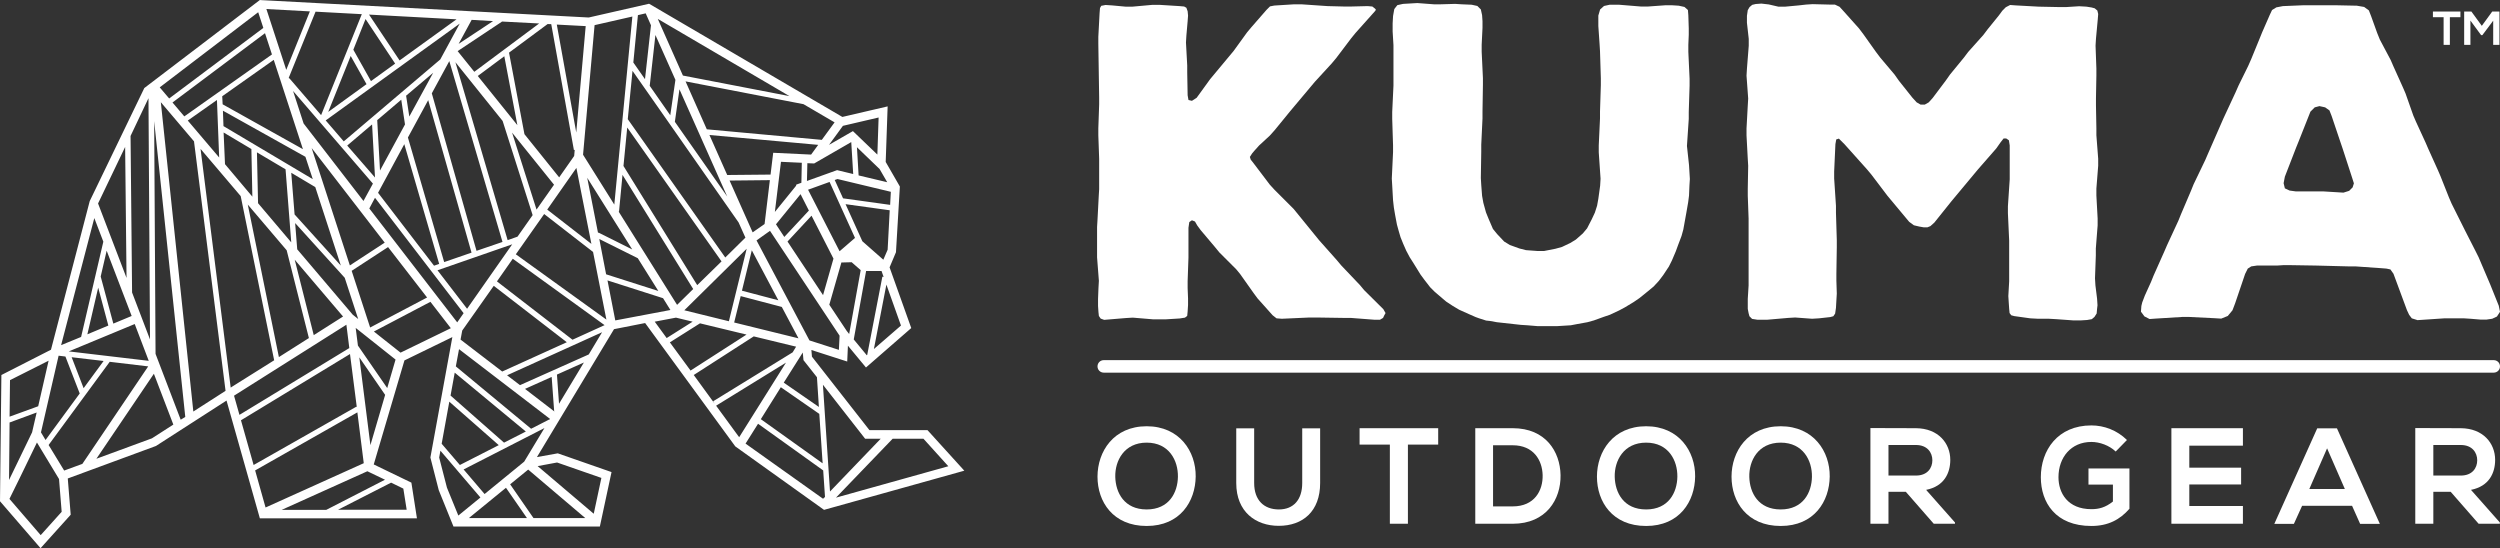
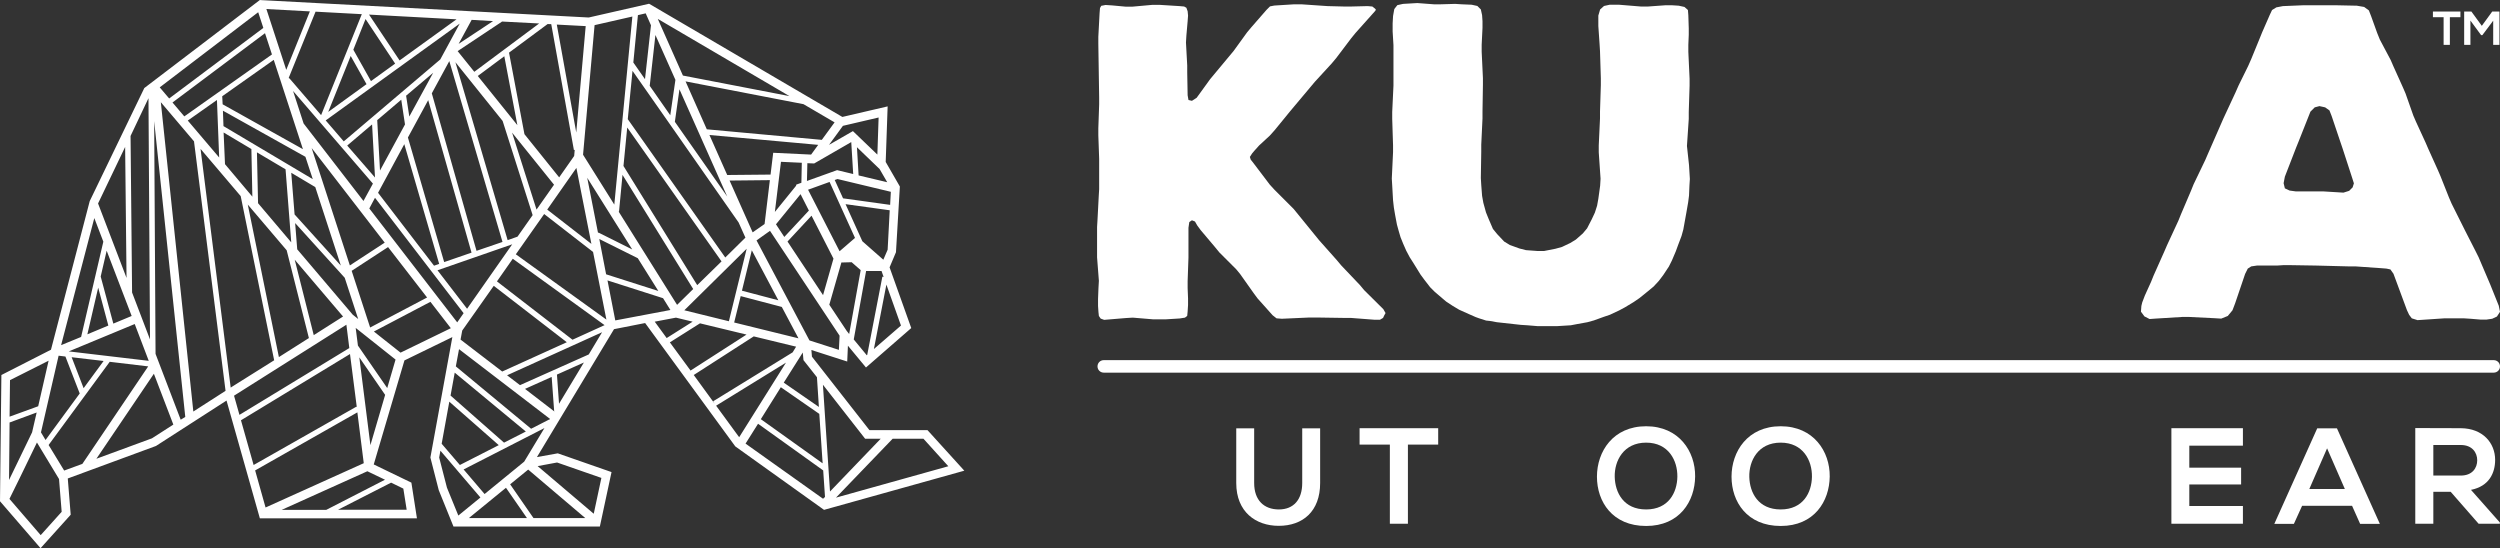
<svg xmlns="http://www.w3.org/2000/svg" version="1.1" id="Layer_1" x="0px" y="0px" viewBox="0 0 180 39.47" style="enable-background:new 0 0 180 39.47;" xml:space="preserve">
  <rect x="0" y="0" width="180" height="39.47" fill="#333333" stroke="none" />
  <g>
    <g>
      <g>
        <g>
          <path fill="#fff" d="M66.78,30.97H62.6l-4.14-5.29l-0.04-0.48l2.58,0.83l0.05-1.14l1.3,1.57l3.26-2.84l-1.56-4.37l0.46-1.09l0.28-4.73      l-1.02-1.77l0.14-4l-3.26,0.76L46.77,0.29l-0.04-0.02l-4.34,0.99L18.83,0.01L18.71,0l-8.32,6.34l-3.93,8.14l-2.79,10.7L0.1,27      L0,36.09l2.92,3.38l2.17-2.41l-0.21-2.61l6.35-2.34l5.08-3.27l2.4,8.48h11.31l-0.4-2.57l-2.71-1.31l2.21-7.49l3.45-1.68      l-1.58,8.66l0,0.02l0.6,2.34l1.06,2.62h10.54l0.84-3.92l-3.87-1.35l-1.5,0.27l5.55-9.21l2.03-0.4v0l0.21-0.04l6.49,8.88      l6.39,4.57l10.1-2.82L66.78,30.97z M63.41,31.59l-3.65,3.8l-0.51-7.69l3.04,3.89H63.41z M56.22,27.88l2.77,1.92l0.24,3.56      l-4.45-3.18L56.22,27.88z M58.82,27.16l0.14,2.14l-2.53-1.75l1.37-2.17l0.05,0.55L58.82,27.16z M42.39,25.52l-4.95,2.21      l-0.93-0.71l6.84-3.1L42.39,25.52z M42.04,26.1l-1.79,2.97l-0.15-2.1L42.04,26.1z M39.56,30.22l-0.01-0.02l-1.31,0.67      l-5.42-4.49l0.23-1.24l6.55,5.02L39.56,30.22z M31.8,31.95l0.55-3.03l3.56,3.13l-2.8,1.43L31.8,31.95z M36.29,31.87l-3.85-3.39      l0.3-1.65l5.12,4.24L36.29,31.87z M26.65,23.58l-1.33-4.08l2.62-1.71l2.81,3.63L26.65,23.58z M25.69,29.32l-0.03-0.04l-7.4,4.2      l-0.91-3.22l7.85-4.77L25.69,29.32z M25.4,22.66l-4-4.71l-0.15-1.89l3.57,3.94l0,0l0.97,2.97L25.4,22.66z M20.08,25.71      l-2.24-10.98l2.8,3.29l1.6,6.32L20.08,25.71z M19.58,3.92l-6.31,4.46l-0.85-1l6.66-4.99L19.58,3.92z M43.06,16.78l-0.78-3.98      l3.24,5.16l-2.44-1.22L43.06,16.78z M42.58,17.56l-3.18-2.47l2.1-3L42.58,17.56z M41.22,24.46l-5.44-4.2l1.14-1.63l6.61,4.78      L41.22,24.46z M37.26,17.04l-0.71,0.25L32.79,4.48l3.4,4.23l2.16,6.78L37.26,17.04z M31.98,18.87l-2.61-8.97l1.46-2.69      l3.12,10.98L31.98,18.87z M26.79,8.96l0.21,3.82L25,10.48L26.79,8.96z M27.36,12.28l-0.2-3.63l1.73-1.47l0.27,1.78L27.36,12.28z       M29.47,8.39l-0.23-1.5l1.95-1.65L29.47,8.39z M34.31,18.06L31.09,6.72l1.26-2.32l3.83,13.02L34.31,18.06z M36.31,4.05      l0.94,4.96l-2.85-3.54L36.31,4.05z M38.63,15.09l-1.76-5.54l3.02,3.75L38.63,15.09z M41.34,11.23l-1.08,1.54l-2.5-3.11      l-1.11-5.87l2.78-2.06l0.26,0.01l1.63,9.06l0.06-0.01L41.34,11.23z M34.15,5.17l-1.2-1.49l3.19-2.12l-0.01-0.01l2.69,0.14      L34.15,5.17z M31.7,4.28l-6.95,5.9l-1.3-1.51l9.65-6.97L31.7,4.28z M26.32,1.37l2.13,3.21l-1.74,1.26l-1.27-2.26L26.32,1.37z       M25.25,4.03l1.14,2.03l-2.76,2L25.25,4.03z M28.77,4.35l-2.2-3.3l6.3,0.34L28.77,4.35z M23.12,8.29l-2.29-2.66l-0.02,0.02      L20.79,5.6l1.93-4.76l3.33,0.18L23.12,8.29z M21.81,10.74l-5.78-3.23L16,6.93l3.71-2.62L21.81,10.74z M18.58,14.63l-0.08-3.66      l2.06,1.22l0.41,5.26L18.58,14.63z M20.97,12.44l1.73,1.03l1.84,5.65l-3.33-3.68L20.97,12.44z M16.09,9.08l-0.04-1.11l5.94,3.32      l0.53,1.61L16.09,9.08z M15.62,7.2l0.16,4.14l-2.26-2.66L15.62,7.2z M16.2,11.82L16.1,9.54l2,1.19l0.07,3.43L16.2,11.82z       M22.59,24.13l-1.37-5.43l3.48,4.09L22.59,24.13z M25.19,19.11l-2.75-8.45l5.26,6.81L25.19,19.11z M21.86,8.89L21.1,6.55      l5.75,6.67l-0.68,1.25L21.86,8.89z M29.11,10.38L31.62,19l-0.37,0.13l-4.03-5.25L29.11,10.38z M36.88,17.59l-3.25,4.64      l-2.13-2.77L36.88,17.59z M35.55,20.58l5.26,4.06l-4.65,2.11l-3-2.3l0.12-0.65L35.55,20.58z M37.14,18.31l2.04-2.9l3.52,2.73      l0.96,4.87L37.14,18.31z M43.15,17.21l2.77,1.38l1.48,2.36l-3.76-1.2L43.15,17.21z M44.54,15.23l0.03,0l0.25-2.64l5.09,8.22      l-1.16,1.14L44.54,15.23z M45.54,5.1l2.64,3.77l0,0l0,0l5,7.15l0.49,1.09l-1.45,1.43l-7.02-9.96L45.54,5.1z M61.29,10.23      l0.14,2.3l-1.16-0.28l-2.17,0.78l0.03-1.28l0.49,0.02L61.29,10.23z M52.86,23.22l0.47-1.9l2.96,0.78l1.2,2.26L52.86,23.22z       M53.42,20.93l0.71-2.91l1.91,3.6L53.42,20.93z M54.19,16.73L52.53,13l2.9-0.03l-0.38,3.16L54.19,16.73z M56.23,11.65l1.5,0.07      l-0.03,1.44l-0.28,0.1l-0.11,0.05l0.02,0.05l-1.54,1.9L56.23,11.65z M57.64,13.98l0.6,1.18l-1.77,1.9l-0.6-0.91L57.64,13.98z       M58.43,15.53l1.58,3.09l-0.75,2.63l-2.56-3.86L58.43,15.53z M58.18,13.66l1.55-0.56l1.83,4.03l-1.11,0.96L58.18,13.66z       M58.4,11.13L55.67,11l-0.19,1.57l-3.12,0.03l-1.28-2.88l7.83,0.71L58.4,11.13z M52.36,14.15l-3.77-5.38l0.33-2.34L52.36,14.15z       M48.26,8.3l-1.48-2.12l0.41-3.66l1.44,3.23L48.26,8.3z M50.2,20.53l-5.31-8.58l0.27-2.77l6.79,9.64L50.2,20.53z M53.76,17.91      l-1.28,5.22l-3.21-0.79L53.76,17.91z M53.75,24.09l-4.03,2.59l-1.49-2.03l2.17-1.37L53.75,24.09z M54.27,24.22l3.05,0.74      l-0.25,0.41l-5.72,3.52l0.1,0.17L49.95,27L54.27,24.22z M60.4,25.19l-2.12-0.68l-3.81-7.2l0.97-0.69l5.01,7.55L60.4,25.19z       M61,23.87l-0.02-0.02l-1.27-1.91l0.87-3.04l0.74-0.02l0.65,0.57l-0.83,4.6L61,23.87z M61.47,24.44l0.89-4.93l1.11,0l0.15,0.43      l-0.09-0.02l-1.09,5.63l-0.03,0.03L61.47,24.44z M64.87,23.44l-1.95,1.69l0.9-4.64L64.87,23.44z M63.91,17.98L63.6,18.7      l-1.51-1.33l-1.21-2.67l3.18,0.44L63.91,17.98z M64.09,14.75l-3.39-0.47l-0.6-1.32l0.2-0.07l3.84,0.92L64.09,14.75z       M63.88,13.12l-2.06-0.49l-0.12-2.03l1.63,1.57L63.88,13.12z M60.69,9.06l2.57-0.6l-0.09,2.67l-1.76-1.69l-1.72,0.99L60.69,9.06      z M59.17,10.07l-8.28-0.76l-1.53-3.45l8.49,1.64l2.24,1.31L59.17,10.07z M56.84,6.92l-7.67-1.48l-1.81-4.08L56.84,6.92z       M46.87,1.82L46.87,1.82L46.44,5.7L45.6,4.5l0.33-3.41l0.56-0.13L46.87,1.82z M42.81,1.81l2.72-0.62l-1.3,13.54l-2.25-3.59      L42.81,1.81z M41.49,9.54l-1.4-7.77l2.08,0.11L41.49,9.54z M35.5,1.52l-2.48,1.64l0.94-1.73L35.5,1.52z M22.31,0.82l-1.7,4.21      l-1.43-4.38L22.31,0.82z M18.59,0.88l0.37,1.13l-6.78,5.08l-0.68-0.8L18.59,0.88z M10.8,26.19L10.8,26.19L10.8,26.19L10.8,26.19      z M6.02,27.95l-0.86-2.23l2.3,0.27L6.02,27.95z M4.95,25.3l4.75-1.97l1.01,2.65L4.95,25.3z M9.48,22.75L8.16,23.3l-0.91-3.39      l0.43-1.86L9.48,22.75z M7.07,20.71l0.73,2.73l-1.51,0.63L7.07,20.71z M10.69,7.07l0.11,17.37l-1.29-3.38L9.4,9.79L10.69,7.07z       M9.01,10.58l0.1,9.43l-2.05-5.36L9.01,10.58z M6.79,15.7l0.65,1.7l-1.6,6.86L4.4,24.85L6.79,15.7z M4.22,25.61l0.49,0.06      l1.03,2.66l-2.46,3.35l-0.33-0.55L4.22,25.61z M3.5,25.97l-0.75,3.28L0.69,30l0.03-2.63L3.5,25.97z M0.69,30.42l1.95-0.72      l-0.33,1.43c-0.52,1.07-1.19,2.47-1.66,3.43L0.69,30.42z M2.93,38.53l-2.25-2.61c0.22-0.43,1.17-2.38,1.98-4.06l1.59,2.63      l0.19,2.36L2.93,38.53z M4.62,33.88L3.5,32.04l4.4-5.99l2.77,0.33L5.93,33.4L4.62,33.88z M10.94,31.56l-4,1.47l4.14-6.12      l1.4,3.66L10.94,31.56z M13.01,30.22l-1.81-4.74L11.1,8.72l2.24,21.3L13.01,30.22z M11.58,7.36l2.4,2.83l-0.01,0l2.27,17.95      l-2.32,1.49L11.58,7.36z M16.68,27.86l-0.07,0.05l-2.17-17.19l2.89,3.4l2.41,11.82L16.68,27.86L16.68,27.86z M24.94,23.38      l0.21,1.68l-7.91,4.81l-0.39-1.38L24.94,23.38z M18.37,33.87l7.36-4.18l0.46,3.66l-7.07,3.19L18.37,33.87z M29.28,36.7h-4.94      l3.82-1.95l0.88,0.43L29.28,36.7z M27.72,34.54l-4.23,2.17h-3.21l6.17-2.78L27.72,34.54z M26.67,32.05l-0.8-6.32l1.86,2.7      L26.67,32.05z M27.88,27.94l-2.11-3.06l-0.16-1.27l2.87,2.28L27.88,27.94z M28.84,25.39l-1.92-1.52l4.07-2.14l1.47,1.9      L28.84,25.39z M26.59,15.01l0.41-0.77l6.38,8.31l-0.46,0.66L26.59,15.01z M32.18,35.11l-0.56-2.17l0.09-0.49l2.88,3.37      l-1.59,1.3L32.18,35.11z M36.43,35.12l1.51,2.18h-4.18L36.43,35.12z M40.11,33.3l3.19,1.11l-0.55,2.58l-4.04-3.43L40.11,33.3z       M42.14,37.3h-3.73l-1.68-2.43l1.3-1.06L42.14,37.3z M37.74,33.24l-2.85,2.33l-1.51-1.77l5.82-2.98L37.74,33.24z M37.8,28      l1.92-0.86l0.18,2.47l0.03,0l-0.01,0.02L37.8,28z M44.3,23.07l-0.56-2.88l4,1.28l0.53,0.85L44.3,23.07z M48.67,22.87l1.2,0.29      L48,24.34l-0.86-1.18L48.67,22.87z M51.56,29.21l5.03-3.1l-3.37,5.37L51.56,29.21z M59.26,35.91l-5.58-3.97l0.9-1.43l4.69,3.36      l0.13,1.91L59.26,35.91z M64.27,31.59h2.22l1.79,1.98l-8.09,2.26L64.27,31.59z" />
        </g>
      </g>
    </g>
    <g>
      <g>
        <path fill="#fff" d="M99.6,22.26l0.16,0.28l-0.09,0.16l-0.09,0.19l-0.22,0.13h-0.41l-1.69-0.13h-0.5l-1.97-0.03h-0.5l-2,0.09l-0.38-0.03     l-0.28-0.22l-1.09-1.22l-0.28-0.38l-0.97-1.37l-0.28-0.34l-1.22-1.22l-0.31-0.38l-1.03-1.22l-0.25-0.34l-0.16-0.28l-0.22-0.09     l-0.19,0.13l-0.06,0.41v2.15l-0.06,1.69v0.5l0.03,0.75v0.47l-0.03,0.47l-0.03,0.31l-0.16,0.13l-0.38,0.06l-0.97,0.06h-0.97     l-1.44-0.12l-0.5,0.03l-1.56,0.13l-0.25-0.09l-0.13-0.19l-0.03-0.28l-0.03-0.44v-0.5l0.03-0.78l0.03-0.53l-0.13-1.69v-2.19     l0.03-0.5l0.09-1.72l0.03-0.5v-2.19l-0.06-1.69v-0.5l0.06-1.72v-0.5l-0.06-3.87v-0.5l0.09-1.69l0.03-0.38l0.09-0.16l0.31-0.06     l0.47,0.03l0.97,0.09h0.5l1.44-0.13h0.5l1.44,0.09l0.34,0.03l0.16,0.09l0.09,0.25l0.03,0.31l-0.03,0.41l-0.09,1.03l-0.03,0.5     l0.09,1.65v0.5l0.03,1.65l0.06,0.34l0.25,0.06l0.34-0.22l0.97-1.34l1.69-2.03l0.97-1.34l0.31-0.37l1.09-1.25l0.25-0.25l0.31-0.06     l1.44-0.09h0.5l1.9,0.13l1.19,0.03h0.5l1.19-0.03l0.34,0.03L99,0.62l0.06,0.06l-0.03,0.09l-0.25,0.28L97.6,2.37l-0.31,0.38     l-1.09,1.44l-0.31,0.37L94.66,5.9l-0.31,0.37L93.2,7.64l-0.31,0.37l-1.12,1.37l-0.34,0.38l-0.78,0.72l-0.34,0.38l-0.16,0.19     l-0.16,0.25l0.06,0.19l0.22,0.28l1.16,1.53l0.34,0.37l1.37,1.37l0.31,0.38l1.22,1.5l0.31,0.38l1.28,1.44l0.31,0.37l1.34,1.41     l0.31,0.37L99.6,22.26z" />
        <path fill="#fff" d="M121.61,11.89l0.06,1l-0.03,0.47l-0.03,0.72l-0.06,0.47l-0.13,0.75l-0.09,0.5l-0.13,0.72l-0.13,0.47l-0.25,0.66     l-0.16,0.44l-0.28,0.66l-0.22,0.44l-0.41,0.62l-0.31,0.41l-0.38,0.41l-0.41,0.34l-0.62,0.5l-0.41,0.28l-0.63,0.38l-0.41,0.22     l-0.66,0.31l-0.47,0.16l-0.69,0.25l-0.47,0.13l-0.72,0.13l-0.47,0.09l-0.97,0.06h-1.44l-0.72-0.06l-0.47-0.03l-1.72-0.19     l-0.5-0.09l-0.28-0.03l-0.5-0.16l-0.25-0.09l-0.5-0.22l-0.69-0.31l-0.47-0.28l-0.47-0.31l-0.81-0.69l-0.34-0.34l-0.41-0.53     l-0.28-0.38l-0.5-0.81l-0.28-0.44l-0.25-0.47l-0.22-0.5l-0.19-0.47l-0.13-0.44l-0.13-0.47l-0.13-0.69l-0.09-0.53l-0.06-0.53     l-0.06-1.06l-0.03-0.5l0.09-1.9v-0.5l-0.06-1.9v-0.5l0.09-1.9v-2.9l-0.06-1V1.68l0.03-0.53l0.09-0.5l0.22-0.28l0.41-0.09     l1.03-0.06l1.19,0.09h0.5l1.03-0.03l0.47,0.03l0.72,0.03l0.41,0.09l0.25,0.25l0.09,0.41l0.03,0.44v0.47l-0.06,1.22v0.5l0.09,1.9     v0.5l-0.03,1.9v0.5l-0.09,1.9v0.5l-0.03,1.9l0.03,0.5l0.06,0.78l0.09,0.5l0.19,0.69l0.19,0.47l0.31,0.72l0.31,0.38l0.5,0.53     l0.41,0.25l0.69,0.25l0.47,0.12l0.81,0.06h0.5l0.81-0.16l0.47-0.13l0.59-0.28l0.41-0.25l0.5-0.44l0.31-0.37l0.34-0.66l0.22-0.47     l0.16-0.5l0.09-0.5l0.13-0.94l0.03-0.5l-0.13-1.9v-0.5l0.09-1.94v-0.5l0.06-1.9v-0.5l-0.06-1.94l-0.03-0.5l-0.09-1.31V1.12     l0.13-0.44l0.28-0.25l0.41-0.09h0.66l1.59,0.13h0.5l1.25-0.09h0.5l0.47,0.03l0.41,0.09l0.25,0.22l0.03,0.38l0.03,0.94v0.47     l-0.03,0.72v0.5l0.09,1.94v0.5l-0.06,1.9v0.5l-0.13,1.94L121.61,11.89z" />
-         <path fill="#fff" d="M150.84,20.04l0.03,0.5l0.12,0.97l0.03,0.47l-0.03,0.25l-0.03,0.34l-0.16,0.25l-0.19,0.16l-0.34,0.06l-0.47,0.03h-0.5     l-1.25-0.09l-0.53-0.03h-0.78l-0.56-0.03l-1.15-0.16l-0.22-0.06l-0.12-0.16l-0.03-0.31l-0.03-0.44l-0.03-0.47l0.06-1.06v-2.94     l-0.09-1.97v-0.5l0.13-1.94v-2.44l-0.06-0.37l-0.19-0.13h-0.19l-0.22,0.28l-0.31,0.44l-1.31,1.5l-1.9,2.28l-1.25,1.56l-0.28,0.25     l-0.22,0.09h-0.25l-0.34-0.06l-0.38-0.09l-0.34-0.25l-1.56-1.87l-1.16-1.53l-0.31-0.37l-1.62-1.81l-0.41-0.41l-0.19,0.06     l-0.06,0.34l-0.09,1.97v0.5l0.13,1.97v0.5l0.06,1.97v0.5l-0.03,1.94v0.47l0.03,0.94l-0.03,0.5l-0.03,0.53l-0.06,0.41l-0.13,0.19     l-0.22,0.06l-0.81,0.09l-0.5,0.03l-1.22-0.09l-0.5,0.03l-1.5,0.13h-0.72l-0.38-0.06l-0.19-0.19l-0.06-0.22l-0.06-0.31v-0.72     l0.06-0.97v-4.81l-0.06-1.65v-0.5l0.03-1.65l-0.03-0.5l-0.09-1.69v-0.5l0.09-1.65l0.03-0.5l-0.12-1.65l0.03-0.5l0.13-1.65v-0.5     l-0.13-1.16v-0.5l0.06-0.41l0.13-0.22l0.19-0.16l0.25-0.06l0.41-0.03l0.53,0.06l0.69,0.16h0.5l0.97-0.09l0.53-0.06l0.47-0.03     l1.19,0.03h0.41l0.34,0.16l0.31,0.34l1.09,1.22l0.31,0.41l0.91,1.28l0.31,0.41l1.03,1.22l0.31,0.44l0.97,1.22l0.31,0.34     l0.28,0.16h0.31l0.28-0.16l0.28-0.31l0.94-1.25l0.31-0.44l1-1.22l0.31-0.41l1.09-1.22l0.31-0.41l0.81-1l0.25-0.34l0.25-0.25     l0.31-0.16l0.41,0.03l1.65,0.09l1.47,0.03h0.5l0.94-0.06l0.53,0.03l0.37,0.06l0.22,0.06l0.19,0.16l0.06,0.25l-0.03,0.38     l-0.13,1.4l-0.03,0.5l0.06,1.65v0.5l-0.03,1.65v0.5l0.03,1.65v0.5l0.13,1.69v0.5l-0.13,1.65v0.5l0.09,1.65v0.5l-0.13,1.66v0.5     L150.84,20.04z" />
        <path fill="#fff" d="M179.91,22.01l0.09,0.44l-0.22,0.34l-0.34,0.16l-0.41,0.06h-0.44l-0.72-0.06l-0.47-0.03H176l-1.94,0.13l-0.41-0.13     l-0.19-0.25l-0.16-0.34l-0.97-2.62l-0.22-0.31l-0.28-0.06l-0.37-0.03l-1.87-0.13h-0.5l-2.34-0.06l-1.87-0.03h-0.47l-0.47,0.03     h-1.44l-0.41,0.06l-0.25,0.16l-0.19,0.38l-0.72,2.12l-0.19,0.5l-0.34,0.41l-0.47,0.19l-0.5-0.03l-1.81-0.09h-0.5l-1.94,0.12     l-0.41,0.03l-0.37-0.19l-0.25-0.34l0.03-0.41l0.06-0.25l0.19-0.5l0.44-0.97l0.19-0.47l0.78-1.75l0.19-0.44l0.81-1.75l0.19-0.47     l0.72-1.69l0.19-0.47l0.84-1.75l0.19-0.44l1.12-2.56l0.87-1.87l0.22-0.5l0.69-1.4l0.22-0.5l0.59-1.44l0.19-0.47l0.56-1.28     l0.16-0.34l0.31-0.19l0.47-0.09l1.44-0.06h2.44l1.44,0.03l0.53,0.09l0.34,0.25l0.16,0.41l0.44,1.22l0.19,0.47l0.78,1.47     l0.19,0.44l0.69,1.53l0.19,0.44l0.56,1.59l0.19,0.44l0.69,1.5l0.19,0.44l0.69,1.53l0.19,0.44l0.62,1.56l0.19,0.44l0.97,1.94     l0.75,1.47l0.22,0.44l0.84,1.97L179.91,22.01z M169.48,13.2l-0.13-0.41l-0.69-2.12l-0.16-0.47l-0.62-1.84l-0.16-0.41l-0.31-0.22     l-0.41-0.09l-0.34,0.09l-0.31,0.31l-0.84,2.12l-0.19,0.47l-0.81,2.09l-0.09,0.47l0.09,0.37l0.34,0.16l0.44,0.06h1.97l1.47,0.09     l0.41-0.13l0.25-0.25L169.48,13.2z" />
      </g>
      <path fill="#fff" d="M179.55,26.83H79.47c-0.25,0-0.45-0.2-0.45-0.45l0,0c0-0.25,0.2-0.45,0.45-0.45h100.08c0.25,0,0.45,0.2,0.45,0.45l0,0    C180,26.63,179.8,26.83,179.55,26.83z" />
      <g>
-         <path fill="#fff" d="M86.09,34.31c-0.02,1.78-1.11,3.56-3.53,3.56c-2.42,0-3.54-1.74-3.54-3.55c0-1.81,1.16-3.63,3.54-3.63     C84.93,30.69,86.11,32.51,86.09,34.31z M80.3,34.34c0.03,1.13,0.64,2.34,2.26,2.34c1.62,0,2.23-1.22,2.25-2.35     c0.02-1.16-0.63-2.46-2.25-2.46C80.94,31.87,80.27,33.18,80.3,34.34z" />
        <path fill="#fff" d="M95.05,30.84v3.94c0,2.04-1.25,3.08-2.98,3.08c-1.65,0-3.06-1-3.06-3.08v-3.94h1.29v3.94c0,1.24,0.71,1.9,1.78,1.9     c1.07,0,1.68-0.72,1.68-1.9v-3.94H95.05z" />
        <path fill="#fff" d="M100.07,32.01h-2.18v-1.18c1.99,0,3.67,0,5.66,0v1.18h-2.18v5.7h-1.3V32.01z" />
-         <path fill="#fff" d="M112.36,34.21c0.03,1.74-1.03,3.5-3.44,3.5c-0.84,0-1.86,0-2.7,0v-6.88c0.85,0,1.86,0,2.7,0     C111.28,30.83,112.33,32.51,112.36,34.21z M107.5,36.46h1.42c1.56,0,2.18-1.14,2.15-2.26c-0.03-1.07-0.66-2.14-2.15-2.14h-1.42     V36.46z" />
        <path fill="#fff" d="M122.05,34.31c-0.02,1.78-1.11,3.56-3.53,3.56c-2.42,0-3.54-1.74-3.54-3.55c0-1.81,1.16-3.63,3.54-3.63     C120.89,30.69,122.07,32.51,122.05,34.31z M116.26,34.34c0.03,1.13,0.64,2.34,2.26,2.34c1.62,0,2.23-1.22,2.25-2.35     c0.02-1.16-0.63-2.46-2.25-2.46C116.9,31.87,116.23,33.18,116.26,34.34z" />
        <path fill="#fff" d="M131.74,34.31c-0.02,1.78-1.11,3.56-3.53,3.56c-2.42,0-3.54-1.74-3.54-3.55c0-1.81,1.16-3.63,3.54-3.63     C130.58,30.69,131.76,32.51,131.74,34.31z M125.95,34.34c0.03,1.13,0.64,2.34,2.26,2.34c1.62,0,2.23-1.22,2.25-2.35     c0.02-1.16-0.63-2.46-2.25-2.46C126.58,31.87,125.92,33.18,125.95,34.34z" />
-         <path fill="#fff" d="M140.77,37.71h-1.54l-2.01-2.3h-1.25v2.3h-1.3v-6.89c1.09,0,2.18,0.01,3.27,0.01c1.62,0.01,2.48,1.09,2.48,2.28     c0,0.94-0.43,1.9-1.74,2.16l2.08,2.35V37.71z M135.97,32.04v2.2h1.98c0.83,0,1.18-0.55,1.18-1.1c0-0.55-0.36-1.1-1.18-1.1H135.97     z" />
-         <path fill="#fff" d="M152.33,32.51c-0.46-0.44-1.15-0.69-1.75-0.69c-1.47,0-2.37,1.12-2.37,2.54c0,1.13,0.66,2.3,2.37,2.3     c0.54,0,1.01-0.12,1.55-0.55v-1.22h-1.76v-1.16h2.95v2.9c-0.68,0.78-1.53,1.24-2.74,1.24c-2.59,0-3.64-1.7-3.64-3.51     c0-1.94,1.21-3.73,3.64-3.73c0.92,0,1.85,0.35,2.56,1.05L152.33,32.51z" />
        <path fill="#fff" d="M161.49,37.71h-5.15c0-2.29,0-4.59,0-6.88h5.15v1.26h-3.86v1.58h3.73v1.21h-3.73v1.55h3.86V37.71z" />
        <path fill="#fff" d="M169.35,36.42h-3.6l-0.59,1.3h-1.41l3.09-6.88h1.42l3.09,6.88h-1.42L169.35,36.42z M167.55,32.28l-1.28,2.93h2.56     L167.55,32.28z" />
        <path fill="#fff" d="M180,37.71h-1.54l-2.01-2.3h-1.25v2.3h-1.3v-6.89c1.09,0,2.18,0.01,3.27,0.01c1.62,0.01,2.48,1.09,2.48,2.28     c0,0.94-0.43,1.9-1.74,2.16l2.08,2.35V37.71z M175.2,32.04v2.2h1.98c0.83,0,1.18-0.55,1.18-1.1c0-0.55-0.36-1.1-1.18-1.1H175.2z" />
      </g>
      <g>
        <g>
          <path fill="#fff" d="M175.93,1.24h-0.76V0.83c0.69,0,1.28,0,1.98,0v0.41h-0.76v1.99h-0.45V1.24z" />
          <path fill="#fff" d="M179.51,1.49l-0.78,1.04h-0.09l-0.77-1.05v1.75h-0.45v-2.4h0.52l0.75,1.03l0.75-1.03h0.52v2.4h-0.45V1.49z" />
        </g>
      </g>
    </g>
  </g>
</svg>